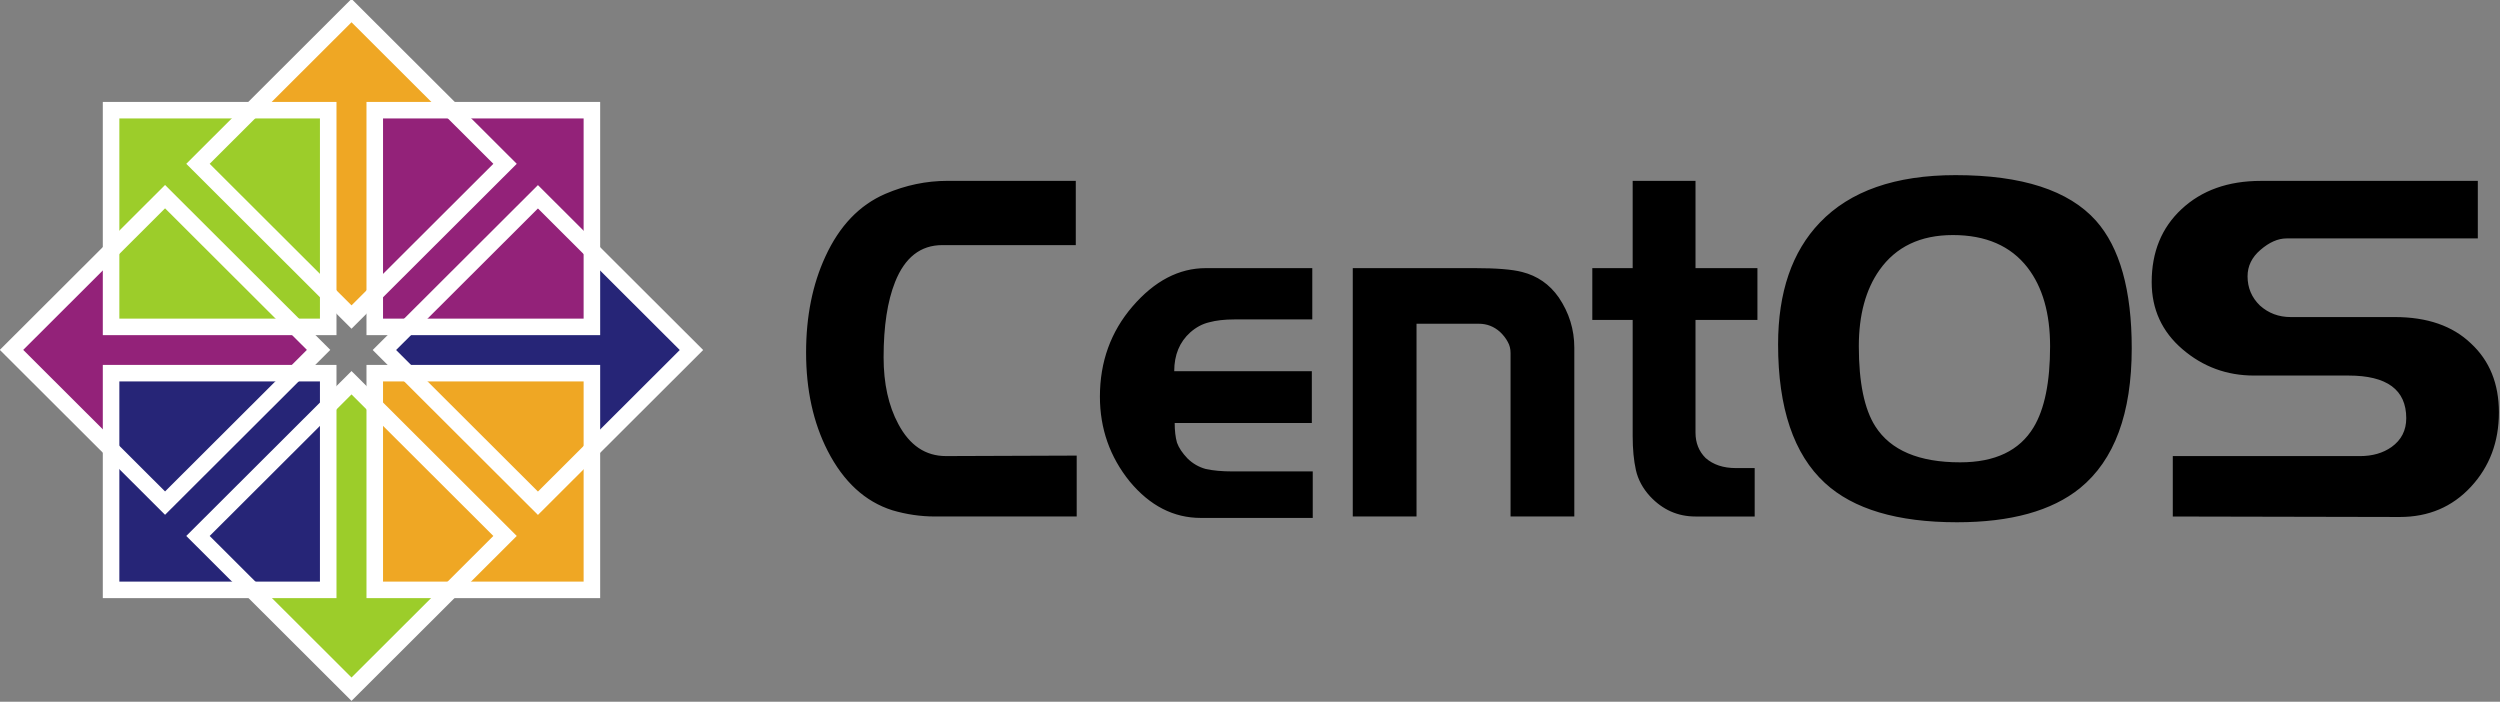
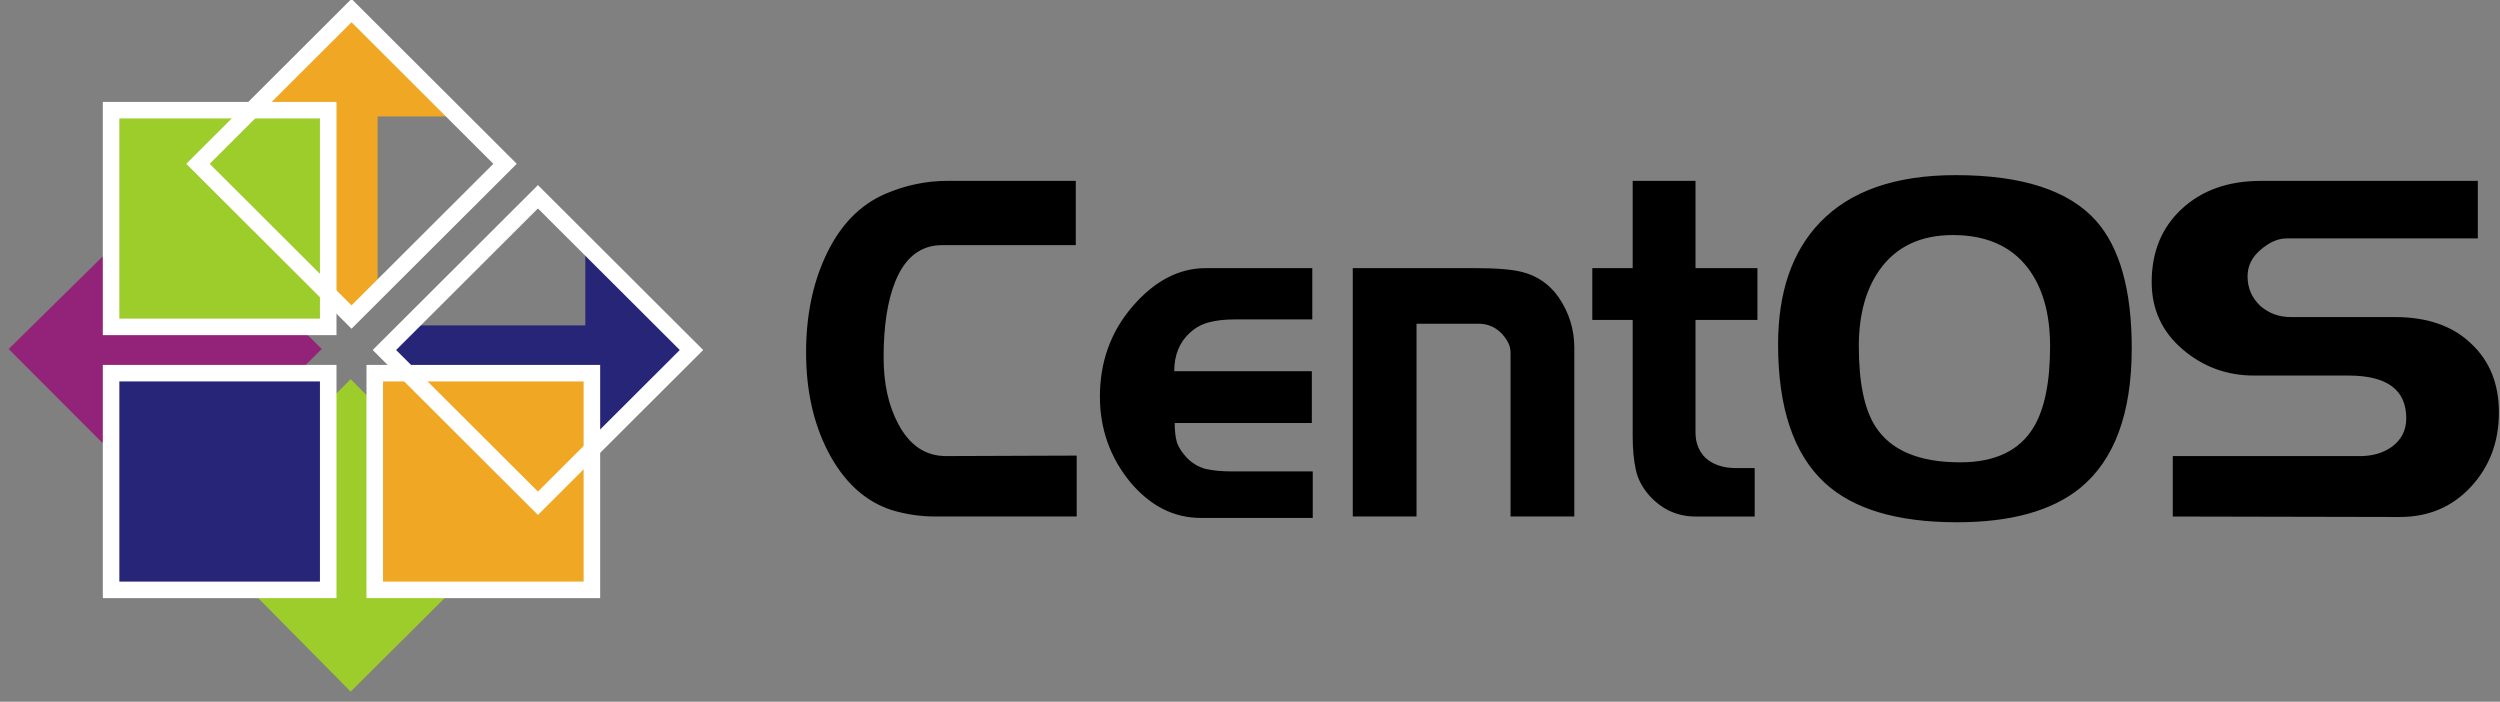
<svg xmlns="http://www.w3.org/2000/svg" width="570" height="160" version="1.1">
  <rect width="100%" height="100%" fill="#808080" stroke="none" />
  <title>The CentOS Logo Vertical Version</title>
  <defs>
    <clipPath>
      <g transform="matrix(.995 0 0 1 1.786 0)">
-         <path d="m322.54 2800.9-4.435 5.73-4.435-5.73v-43.143h-18.94l23.375-25.537 23.131 25.537h-18.696z" fill="#efa724" fill-rule="evenodd" />
-       </g>
+         </g>
    </clipPath>
  </defs>
  <path d="m245.49 117.76h-32.315c-3.277 0-6.519-0.474-9.726-1.421-6.205-1.968-11.12-6.486-14.746-13.555-3.277-6.413-4.915-13.883-4.915-22.41 0-8.235 1.464-15.523 4.392-21.864 3.207-6.996 7.774-11.77 13.7-14.321 4.601-1.968 9.307-2.951 14.118-2.952h29.282v14.649h-30.432c-4.95 7e-5 -8.541 2.806-10.772 8.418-1.743 4.373-2.615 10.094-2.615 17.163 0 5.976 1.115 11.041 3.346 15.195 2.58 4.883 6.205 7.324 10.876 7.324l29.805-0.109v13.883m53.819 0.328h-25.517c-6.205 0-11.608-2.769-16.21-8.308-4.532-5.612-6.798-12.061-6.798-19.349 0-7.944 2.475-14.794 7.425-20.552 5.02-5.83 10.597-8.745 16.733-8.745h24.262v11.697h-17.778c-2.231 7e-5 -4.148 0.219-5.752 0.656-1.534 0.364-2.963 1.13-4.288 2.296-2.44 2.186-3.66 5.138-3.66 8.855h31.374v11.806h-31.269c-3e-5 1.749 0.174 3.243 0.523 4.482 0.418 1.166 1.22 2.369 2.405 3.607 1.185 1.166 2.58 1.968 4.183 2.405 1.673 0.364 3.695 0.547 6.066 0.547h18.301v10.604m59.636-0.328h-14.536v-37.277c-4e-5 -0.947-0.209-1.786-0.627-2.514-0.418-0.802-1.011-1.567-1.778-2.296-1.394-1.239-2.998-1.858-4.811-1.858h-14.223v43.946h-14.536v-56.627h27.818c4.95 4e-5 8.541 0.292 10.772 0.875 3.486 0.875 6.275 2.806 8.366 5.794 2.37 3.498 3.556 7.324 3.556 11.478v38.48m41.75-44.82h-14.118v25.69c-1e-5 2.332 0.767 4.263 2.301 5.794 1.743 1.53 4.044 2.296 6.902 2.296h4.288v11.041h-13.491c-4.044 0-7.495-1.53-10.353-4.591-1.673-1.822-2.754-3.826-3.242-6.013-0.488-2.186-0.732-4.774-0.732-7.761v-26.455h-9.203v-11.806h9.203v-19.896h14.327v19.896h14.118v11.806m85.341 6.45c-1.1e-4 14.867-3.939 25.508-11.817 31.921-6.414 5.174-15.757 7.762-28.027 7.762-13.595 0-23.635-2.988-30.119-8.964-7.111-6.559-10.667-17.09-10.667-31.593 0-11.879 3.172-21.135 9.517-27.767 6.902-7.215 17.221-10.822 30.955-10.822 15.129 6e-5 25.796 3.462 32.001 10.385 5.438 6.122 8.157 15.815 8.157 29.079m-18.615-0.437c-6e-5 -7.506-1.708-13.482-5.124-17.928-3.835-4.956-9.517-7.434-17.046-7.434-7.39 8e-5 -12.968 2.66-16.733 7.98-3.137 4.446-4.706 10.239-4.706 17.382-2e-5 8.235 1.255 14.321 3.765 18.256 3.486 5.466 9.935 8.199 19.347 8.199 7.948 3e-5 13.525-2.66 16.733-7.98 2.51-4.154 3.765-10.312 3.765-18.475m102.33 15.086c-9e-5 6.705-2.127 12.353-6.379 16.944-4.253 4.591-9.656 6.887-16.21 6.887l-51.766-0.109v-13.774h42.668c2.858 3e-5 5.264-0.692 7.216-2.077 2.231-1.603 3.346-3.79 3.346-6.559-4e-5 -6.486-4.392-9.729-13.177-9.729h-21.543c-6.205 2e-5 -11.643-2.004-16.314-6.013-4.671-4.008-7.007-9.11-7.007-15.304 0-6.851 2.266-12.389 6.798-16.616 4.601-4.3 10.632-6.45 18.092-6.45h49.466v13.118h-43.609c-1.952 6e-5 -3.939 0.875-5.961 2.624-1.952 1.676-2.928 3.68-2.928 6.013-2e-5 2.624 0.941 4.846 2.824 6.668 1.952 1.749 4.288 2.624 7.007 2.624h23.739c7.39 4e-5 13.177 2.004 17.36 6.013 4.253 3.936 6.379 9.183 6.379 15.742" />
  <g transform="matrix(.998 0 0 .996 102.99 -925.26)" stroke-width="1.067">
    <g transform="rotate(-90 -298.52 1636)" stroke-width="1.067">
      <g transform="translate(16.28 -899.17)" stroke-width="1.067">
        <g transform="matrix(1.067 0 0 1 -26.936 -4.1328e-5)" stroke-width="1.067">
          <path d="m323.37 2798.2-5.406 5.801-5.406-5.801v-40.826h-18.013l23.419-24.898 23.025 24.898h-17.619z" fill="#932279" fill-rule="evenodd" />
        </g>
      </g>
    </g>
    <g transform="translate(-351.31 -902.56)" stroke-width="1.067">
      <g transform="translate(16.28 -899.17)" stroke-width="1.067">
        <g transform="matrix(1.067 0 0 1 -26.936 -4.1328e-5)" stroke-width="1.067">
          <path d="m323.37 2798.2-5.406 5.801-5.406-5.801v-40.826h-18.013l23.419-24.898 23.025 24.898h-17.619z" fill="#efa724" fill-rule="evenodd" />
        </g>
      </g>
    </g>
    <g transform="rotate(90 1045.5 1742.4)" stroke-width="1.067">
      <g transform="matrix(1.067 0 0 1 -26.936 -4.1328e-5)" stroke-width="1.067">
        <path d="m323.37 2798.2-5.406 5.801-5.406-5.801v-40.826h-18.013l23.419-24.898 23.025 24.898h-17.619z" fill="#262577" fill-rule="evenodd" />
      </g>
    </g>
    <g transform="rotate(180 152.76 1460.3)" stroke-width="1.067">
      <g transform="translate(16.28 -899.17)" stroke-width="1.067">
        <g transform="matrix(1.067 0 0 1 -26.936 -4.1328e-5)" stroke-width="1.067">
          <path d="m323.37 2798.2-5.406 5.801-5.406-5.801v-40.826h-18.013l23.419-24.898 23.025 24.898h-17.619z" fill="#9ccd2a" fill-rule="evenodd" />
        </g>
      </g>
    </g>
    <g transform="translate(-749.8 -1331.6)" stroke="#fff" stroke-width="3.78">
      <path d="m671.98 2285.8h49.606v49.606h-49.606z" fill="#9ccd2a" />
-       <path d="m732.22 2285.8h49.606v49.606h-49.606z" fill="#932279" />
      <path d="m732.22 2346h49.606v49.606h-49.606z" fill="#efa724" />
      <path d="m671.98 2346h49.606v49.606h-49.606z" fill="#262577" />
    </g>
    <g fill="none" stroke="#fff">
-       <path transform="rotate(-45)" d="m-784.63 642.41h49.606v49.606h-49.606z" stroke-width="3.78" />
      <path transform="rotate(-45)" d="m-724.39 642.41h49.606v49.606h-49.606z" stroke-width="3.78" />
      <path d="m-15.378 1009.1 35.077-35.077 35.077 35.077-35.077 35.077z" stroke-width="3.78" />
-       <path transform="rotate(-45)" d="m-784.63 702.65h49.606v49.606h-49.606z" stroke-width="3.78" />
    </g>
  </g>
</svg>